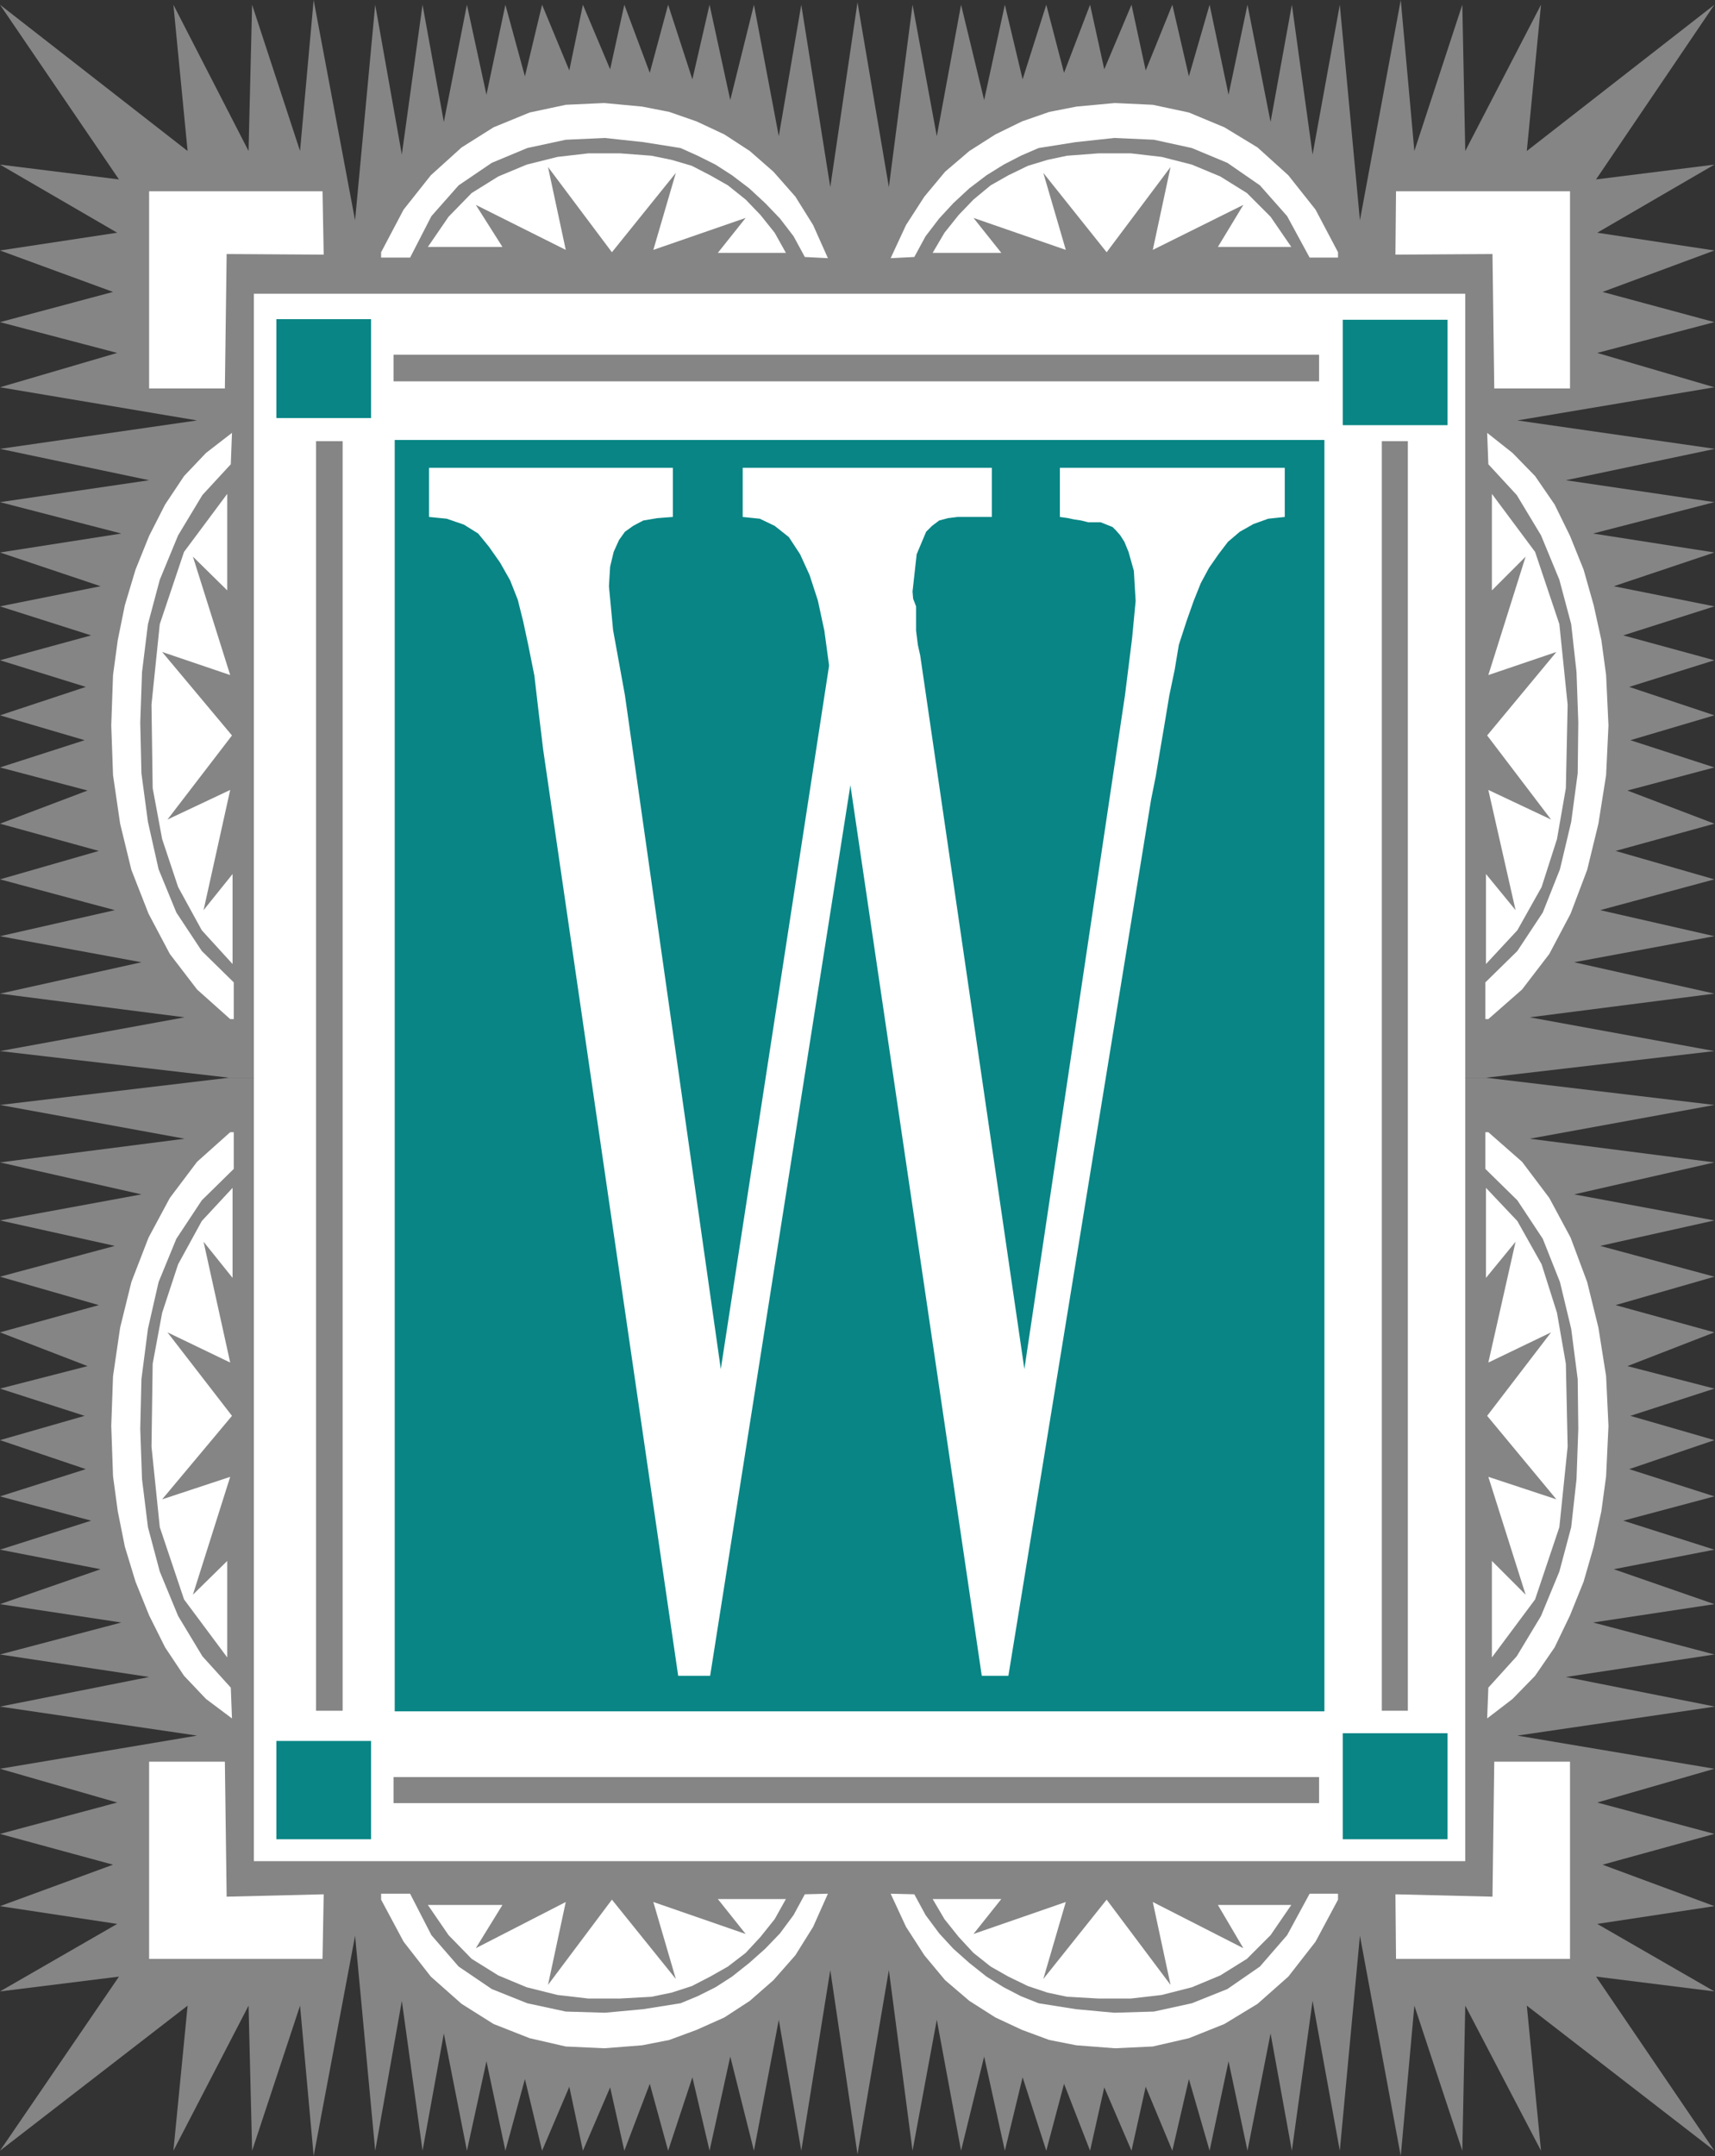
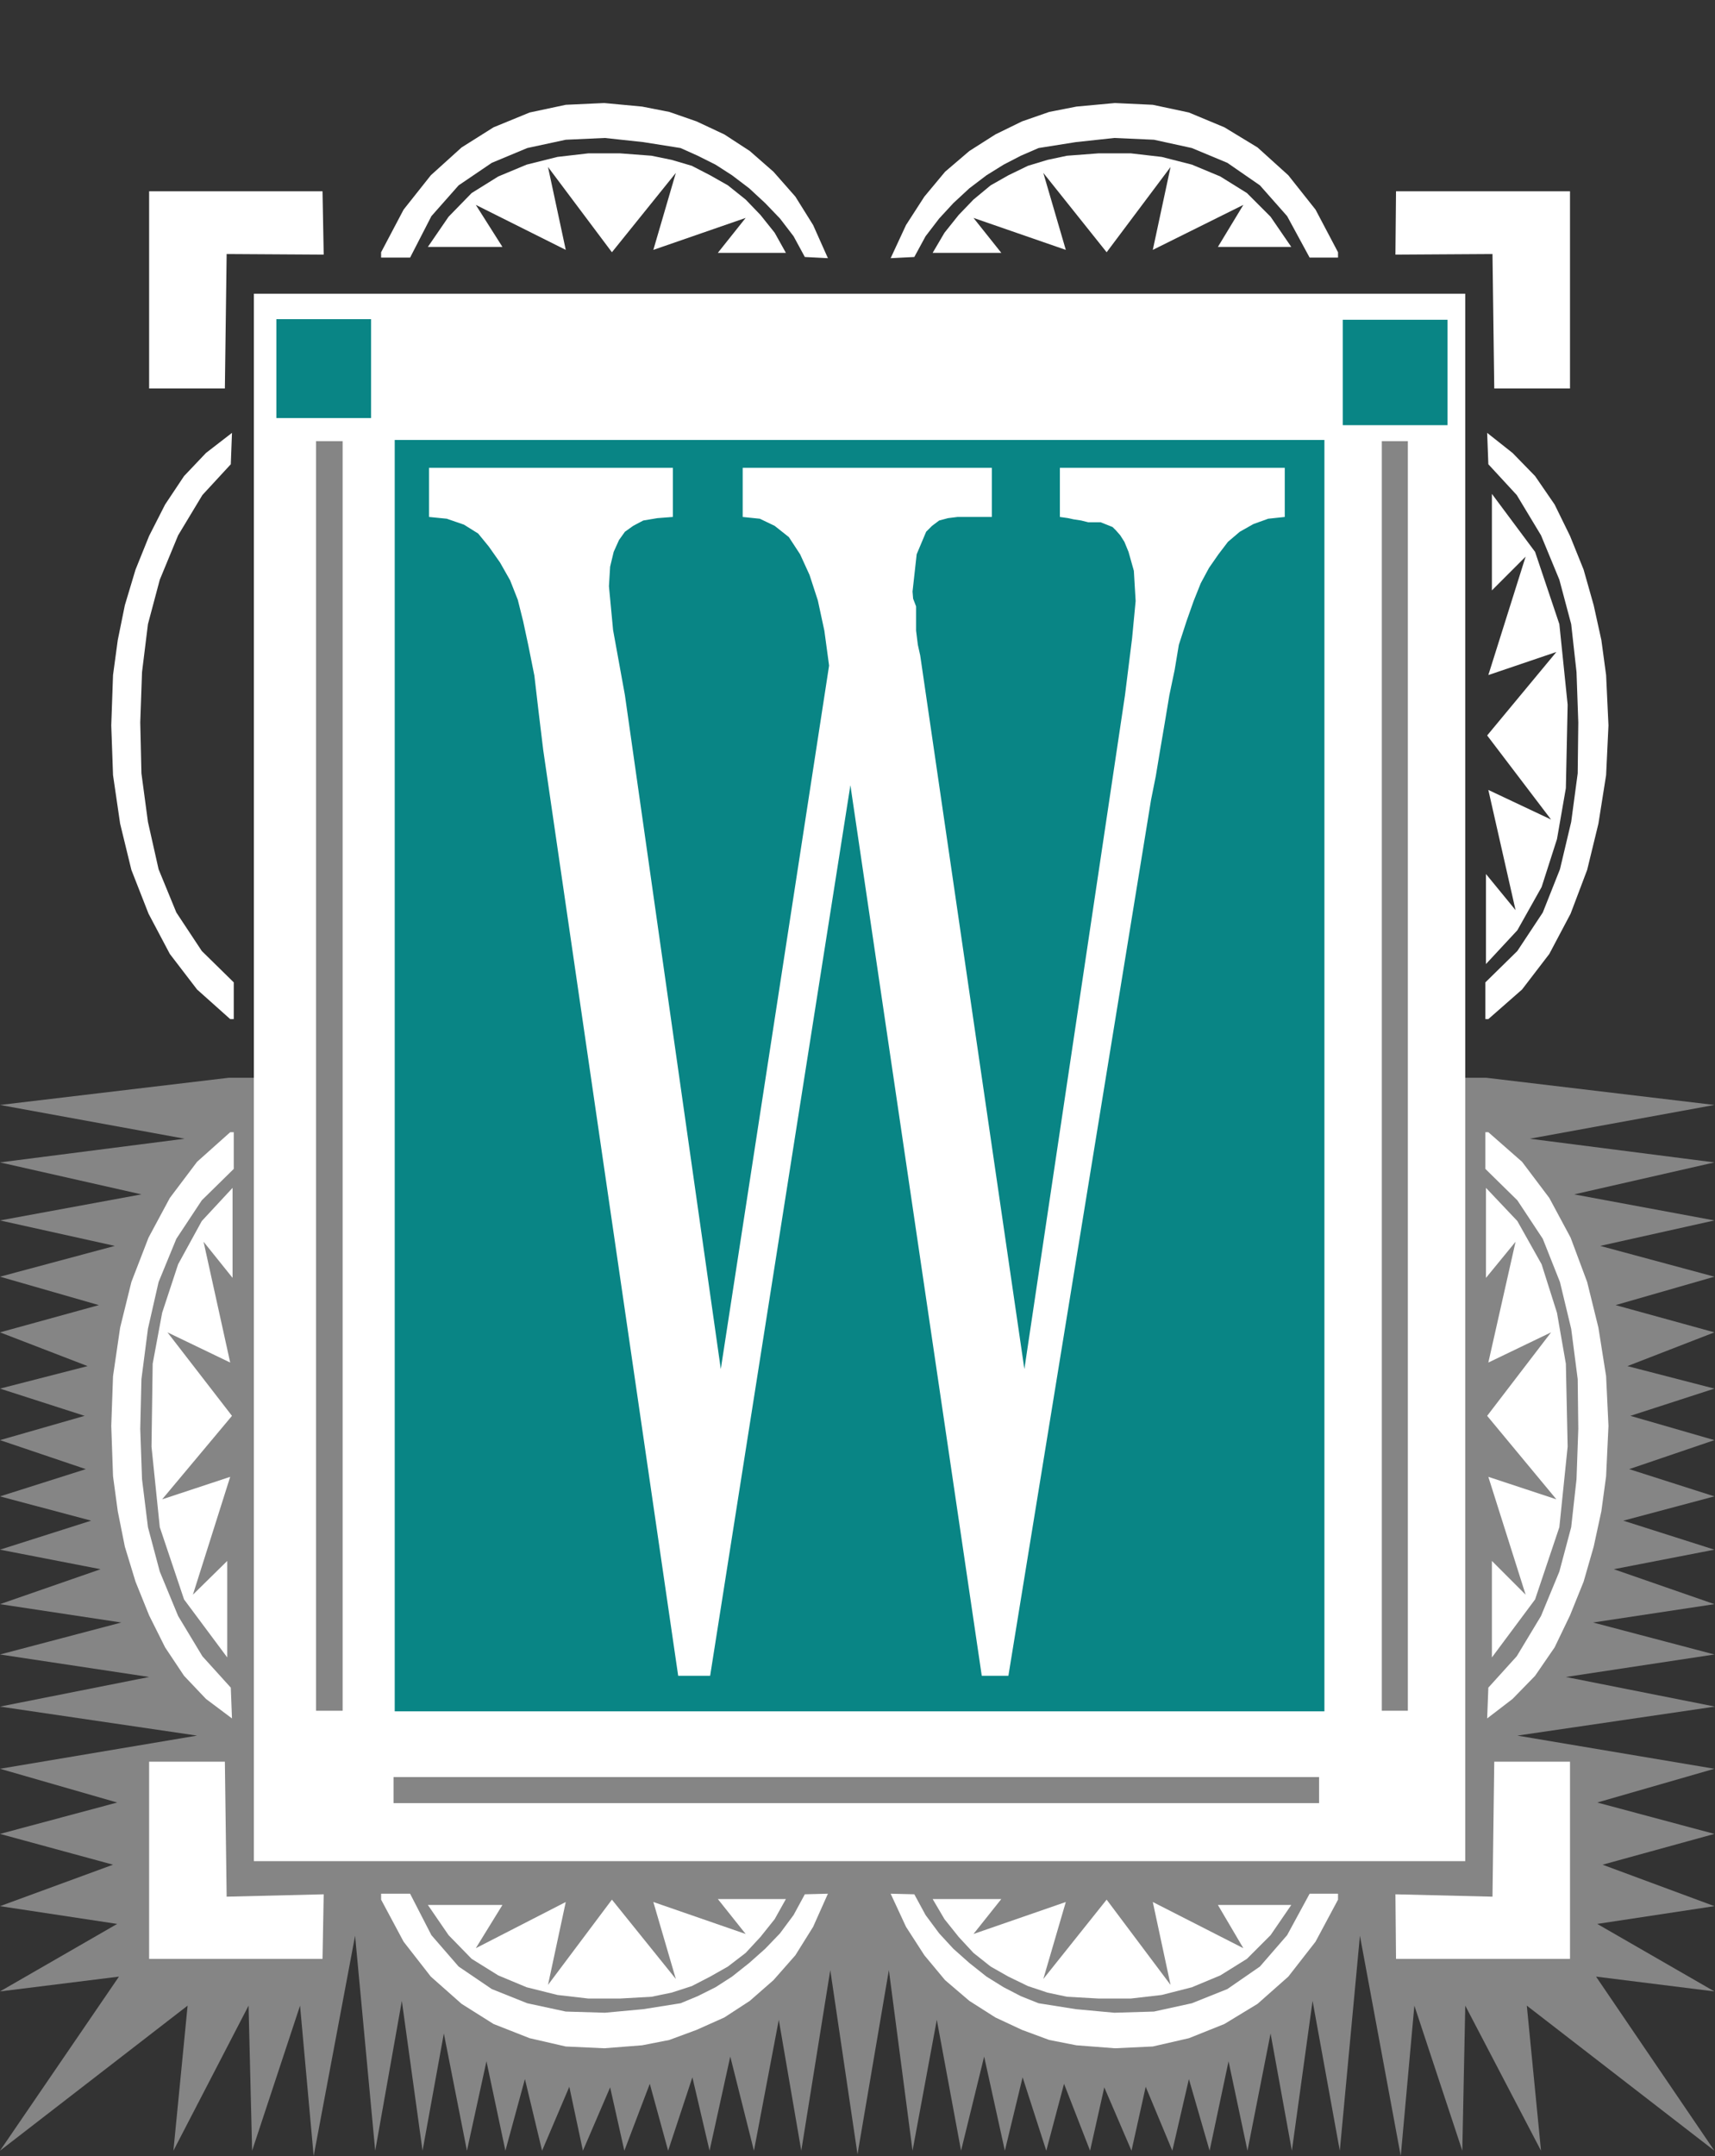
<svg xmlns="http://www.w3.org/2000/svg" xmlns:ns1="http://sodipodi.sourceforge.net/DTD/sodipodi-0.dtd" xmlns:ns2="http://www.inkscape.org/namespaces/inkscape" version="1.0" width="123.898mm" height="155.668mm" id="svg33" ns1:docname="Framed W.wmf">
  <rect width="100%" height="100%" fill="#333333" stroke="none" />
  <ns1:namedview id="namedview33" pagecolor="#ffffff" bordercolor="#000000" borderopacity="0.25" ns2:showpageshadow="2" ns2:pageopacity="0.0" ns2:pagecheckerboard="0" ns2:deskcolor="#d1d1d1" ns2:document-units="mm" />
  <defs id="defs1">
    <pattern id="WMFhbasepattern" patternUnits="userSpaceOnUse" width="6" height="6" x="0" y="0" />
  </defs>
-   <path style="fill:#858585;fill-opacity:1;fill-rule:evenodd;stroke:none" d="m 405.741,294.096 62.372,-7.272 -50.415,-9.211 50.415,-6.464 -38.296,-8.564 38.296,-7.11 -31.186,-7.11 31.186,-8.403 -26.985,-7.756 26.985,-7.433 -23.753,-9.049 23.753,-6.302 -22.945,-7.433 22.945,-6.787 -23.268,-7.756 23.268,-7.272 -24.884,-6.787 24.884,-7.918 -27.469,-5.494 27.469,-9.211 -33.125,-5.171 33.125,-8.564 -40.558,-5.979 40.719,-8.564 -53.969,-7.756 53.808,-9.049 L 436.119,96.308 468.112,87.906 437.573,79.664 468.112,68.353 436.119,63.505 468.112,44.922 435.795,48.962 468.112,1.293 416.89,41.206 420.768,1.293 400.085,41.206 399.277,1.293 386.189,41.206 382.472,0 371.323,60.112 365.829,1.293 358.396,42.175 352.741,1.293 346.924,33.288 340.622,1.293 l -5.171,24.562 -5.171,-24.562 -5.655,19.553 -4.524,-19.553 -7.271,17.937 -3.878,-17.937 -7.433,17.613 -3.878,-17.613 -7.11,18.583 -4.848,-18.583 -6.463,20.36 -4.848,-20.36 -5.655,26.016 -6.302,-26.016 -6.625,35.873 -6.625,-35.873 -6.463,49.77 L 234.137,0.646 226.704,51.063 218.786,1.293 212.646,37.166 205.86,1.293 199.396,27.309 193.741,1.293 189.055,21.653 182.43,1.293 177.421,19.876 170.472,1.293 166.594,18.906 159.161,1.293 155.445,19.229 148.012,1.293 143.326,20.845 137.994,1.293 132.823,25.855 127.491,1.293 121.189,33.288 115.372,1.293 109.716,42.175 102.445,1.293 96.951,60.112 85.64,0 81.924,41.206 68.835,1.293 67.866,41.206 47.344,1.293 51.223,41.206 0,1.293 32.479,48.962 0,44.922 31.994,63.505 0,68.353 30.863,79.664 0,87.906 31.994,96.308 0,105.681 53.808,114.73 0,122.486 40.719,131.05 0,137.029 33.125,145.594 0,150.765 27.469,159.975 0,165.469 24.884,173.387 0,180.174 23.43,187.446 0,195.202 23.107,201.989 0,209.422 23.915,215.724 0,224.773 26.985,232.206 0,239.963 31.348,248.366 0,255.476 38.619,262.586 0,271.15 50.415,277.614 0,286.824 l 62.533,7.272 z" id="path1" />
  <path style="fill:#858585;fill-opacity:1;fill-rule:evenodd;stroke:none" d="m 405.741,294.096 62.372,7.433 -50.415,9.211 50.415,6.464 -38.296,8.726 38.296,7.11 -31.186,6.948 31.186,8.403 -26.985,7.756 26.985,7.433 -23.753,9.211 23.753,6.14 -22.945,7.433 22.945,6.625 -23.268,7.918 23.268,7.433 -24.884,6.625 24.884,7.918 -27.469,5.332 27.469,9.534 -33.125,5.009 33.125,8.726 -40.558,6.14 40.719,8.08 -53.969,7.918 53.808,9.049 -31.994,9.211 31.994,8.564 -30.54,8.403 30.54,11.311 -31.994,4.848 31.994,18.421 -32.317,-4.04 32.317,47.508 -51.223,-39.59 3.878,39.59 -20.683,-39.59 -0.808,39.59 -13.088,-39.59 -3.716,41.044 -11.149,-60.112 -5.494,58.658 -7.433,-40.883 -5.655,40.883 -5.817,-31.995 -6.302,31.995 -5.171,-24.4 -5.171,24.4 -5.655,-19.553 -4.524,19.553 -7.271,-17.452 -3.878,17.452 -7.433,-17.29 -3.878,17.29 -7.11,-18.26 -4.848,18.26 -6.463,-20.037 -4.848,20.037 -5.655,-25.693 -6.302,25.693 -6.625,-35.712 -6.625,35.712 -6.463,-49.285 -8.564,50.255 -7.433,-50.255 -7.918,49.285 -6.14,-35.712 -6.787,35.712 -6.463,-25.693 -5.655,25.693 -4.686,-20.037 -6.625,20.037 -5.009,-18.26 -6.948,18.26 -3.878,-17.29 -7.433,17.29 -3.716,-17.452 -7.433,17.452 -4.686,-19.553 -5.332,19.553 -5.171,-24.4 -5.332,24.4 -6.302,-31.995 -5.817,31.995 -5.655,-40.883 -7.271,40.883 -5.494,-58.658 -11.311,60.112 -3.716,-41.044 -13.088,39.59 -0.97,-39.59 -20.521,39.59 3.878,-39.59 L 0,586.899 32.479,539.391 0,543.431 31.994,525.01 0,520.162 30.863,508.85 0,500.448 31.994,491.883 0,482.673 53.808,473.624 0,465.706 40.719,457.626 0,451.486 33.125,442.76 0,437.75 27.469,428.216 0,422.884 24.884,414.966 0,408.341 23.43,400.908 0,392.99 23.107,386.364 0,378.931 23.915,372.791 0,363.58 26.985,356.147 0,348.39 31.348,339.988 0,333.039 38.619,325.929 0,317.203 50.415,310.74 0,301.529 62.533,294.096 Z" id="path2" />
  <path style="fill:#ffffff;fill-opacity:1;fill-rule:evenodd;stroke:none" d="M 400.085,80.149 H 69.32 V 507.881 H 400.085 Z" id="path3" />
  <path style="fill:#098585;fill-opacity:1;fill-rule:evenodd;stroke:none" d="M 107.777,466.998 H 361.628 V 120.062 H 107.777 Z" id="path4" />
  <path style="fill:#098585;fill-opacity:1;fill-rule:evenodd;stroke:none" d="M 75.46,87.098 H 101.314 V 114.083 H 75.46 Z" id="path5" />
  <path style="fill:#ffffff;fill-opacity:1;fill-rule:evenodd;stroke:none" d="m 30.863,184.214 -0.485,13.735 0.485,13.574 1.939,13.25 3.07,12.604 4.686,11.958 5.817,10.988 7.433,9.695 9.049,8.08 h 0.97 v -10.019 l -8.726,-8.564 -6.948,-10.503 -4.848,-11.796 -2.909,-12.927 -1.777,-13.25 -0.323,-13.897 0.485,-13.735 1.616,-13.089 3.232,-12.119 5.009,-12.119 6.625,-10.988 7.756,-8.403 0.323,-8.564 -7.11,5.494 -5.979,6.302 -5.171,7.756 -4.363,8.564 -3.716,9.211 -2.909,9.695 -1.939,9.534 z" id="path6" />
  <path style="fill:#ffffff;fill-opacity:1;fill-rule:evenodd;stroke:none" d="m 175.32,29.086 -10.341,-0.97 -10.503,0.485 -9.857,2.101 -9.857,4.04 -8.726,5.494 -8.402,7.595 -7.433,9.372 -6.14,11.635 v 1.454 h 7.918 l 5.817,-11.311 7.433,-8.403 9.049,-6.14 9.695,-4.04 10.503,-2.262 10.665,-0.485 10.503,1.131 10.18,1.616 4.686,2.101 4.848,2.424 4.524,2.909 4.686,3.555 4.363,4.04 4.04,4.201 3.716,4.848 3.07,5.656 6.302,0.323 -4.04,-9.049 -4.848,-7.756 -5.979,-6.787 -6.463,-5.656 -6.948,-4.525 -7.595,-3.555 -7.433,-2.585 z" id="path7" />
  <path style="fill:#ffffff;fill-opacity:1;fill-rule:evenodd;stroke:none" d="m 177.905,42.498 5.494,1.131 5.494,1.616 5.009,2.585 4.848,2.747 4.848,3.878 4.04,4.201 3.878,4.848 3.07,5.494 h -18.582 l 7.595,-9.534 -25.207,8.726 6.14,-21.007 -17.451,21.653 -17.451,-23.269 4.848,22.623 -24.561,-12.281 7.271,11.473 h -20.36 l 5.655,-8.241 6.302,-6.464 7.271,-4.525 7.756,-3.232 8.402,-2.101 8.402,-0.97 h 8.726 z" id="path8" />
-   <path style="fill:#ffffff;fill-opacity:1;fill-rule:evenodd;stroke:none" d="m 41.689,215.078 2.585,13.897 4.363,13.089 6.463,11.796 8.402,9.211 v -24.562 l -7.918,9.857 7.271,-32.803 -17.128,8.08 17.613,-22.946 -19.067,-22.784 18.582,6.302 -10.18,-32.318 9.372,9.211 v -26.339 l -11.796,15.836 -6.625,19.714 -2.262,21.976 z" id="path9" />
  <path style="fill:#ffffff;fill-opacity:1;fill-rule:evenodd;stroke:none" d="m 40.719,52.194 h 47.344 l 0.323,17.29 -26.5,-0.162 -0.485,36.681 H 40.719 Z" id="path10" />
  <path style="fill:#ffffff;fill-opacity:1;fill-rule:evenodd;stroke:none" d="m 30.863,402.847 -0.485,-13.735 0.485,-13.574 1.939,-13.25 3.07,-12.443 4.686,-12.119 5.817,-10.827 7.433,-9.857 9.049,-8.08 h 0.97 v 10.019 l -8.726,8.564 -6.948,10.503 -4.848,11.796 -2.909,12.766 -1.777,13.735 -0.323,13.574 0.485,13.735 1.616,13.089 3.232,12.119 5.009,12.119 6.625,10.988 7.756,8.564 0.323,8.403 -7.11,-5.333 -5.979,-6.302 -5.171,-7.756 -4.363,-8.726 -3.716,-9.211 -2.909,-9.534 -1.939,-9.695 z" id="path11" />
  <path style="fill:#ffffff;fill-opacity:1;fill-rule:evenodd;stroke:none" d="m 175.32,558.136 -10.341,0.808 -10.503,-0.485 -9.857,-2.262 -9.857,-3.878 -8.726,-5.494 -8.402,-7.433 -7.433,-9.534 -6.14,-11.473 v -1.616 h 7.918 l 5.817,11.311 7.433,8.564 9.049,6.14 9.695,3.878 10.503,2.262 10.665,0.323 10.503,-0.97 10.18,-1.616 4.686,-1.939 4.848,-2.424 4.524,-2.909 4.686,-3.717 4.363,-3.878 4.04,-4.201 3.716,-5.009 3.07,-5.656 6.302,-0.162 -4.04,9.049 -4.848,7.756 -5.979,6.787 -6.463,5.656 -6.948,4.525 -7.595,3.393 -7.433,2.747 z" id="path12" />
  <path style="fill:#ffffff;fill-opacity:1;fill-rule:evenodd;stroke:none" d="m 177.905,544.885 5.494,-1.131 5.494,-1.778 5.009,-2.585 4.848,-2.747 4.848,-3.717 4.04,-4.363 3.878,-4.848 3.07,-5.494 h -18.582 l 7.595,9.534 -25.207,-8.726 6.14,21.007 -17.451,-21.653 -17.451,23.269 4.848,-22.623 -24.561,12.604 7.271,-11.796 h -20.36 l 5.655,8.241 6.302,6.464 7.271,4.525 7.756,3.232 8.402,2.101 8.402,0.97 h 8.726 z" id="path13" />
  <path style="fill:#ffffff;fill-opacity:1;fill-rule:evenodd;stroke:none" d="m 41.689,372.144 2.585,-13.897 4.363,-13.25 6.463,-11.796 8.402,-9.049 v 24.562 l -7.918,-9.857 7.271,32.965 -17.128,-8.241 17.613,22.784 -19.067,22.784 18.582,-6.14 -10.18,32.157 9.372,-9.211 v 26.339 L 50.253,436.458 43.628,416.743 41.366,394.767 Z" id="path14" />
  <path style="fill:#ffffff;fill-opacity:1;fill-rule:evenodd;stroke:none" d="m 40.719,534.543 h 47.344 l 0.323,-17.613 -26.5,0.646 -0.485,-36.843 H 40.719 Z" id="path15" />
  <path style="fill:#ffffff;fill-opacity:1;fill-rule:evenodd;stroke:none" d="m 438.542,184.214 0.646,13.735 -0.646,13.574 -2.101,13.25 -3.07,12.604 -4.524,11.958 -5.817,10.988 -7.433,9.695 -9.21,8.08 h -0.808 v -10.019 l 8.726,-8.564 6.948,-10.503 4.686,-11.796 3.07,-12.927 1.777,-13.25 0.162,-13.897 -0.485,-13.735 -1.454,-13.089 -3.232,-12.119 -5.009,-12.119 -6.625,-10.988 -7.756,-8.403 -0.323,-8.564 6.948,5.494 6.14,6.302 5.332,7.756 4.201,8.564 3.716,9.211 2.747,9.695 2.101,9.534 z" id="path16" />
  <path style="fill:#ffffff;fill-opacity:1;fill-rule:evenodd;stroke:none" d="m 293.924,29.086 10.503,-0.97 10.341,0.485 9.857,2.101 9.695,4.04 9.049,5.494 8.402,7.595 7.433,9.372 6.14,11.635 v 1.454 h -7.756 l -6.14,-11.311 -7.433,-8.403 -8.887,-6.14 -9.695,-4.04 -10.341,-2.262 -10.826,-0.485 -10.503,1.131 -10.18,1.616 -4.848,2.101 -4.686,2.424 -4.686,2.909 -4.686,3.555 -4.363,4.04 -3.878,4.201 -3.716,4.848 -3.07,5.656 -6.463,0.323 4.201,-9.049 5.009,-7.756 5.655,-6.787 6.625,-5.656 7.11,-4.525 7.271,-3.555 7.433,-2.585 z" id="path17" />
  <path style="fill:#ffffff;fill-opacity:1;fill-rule:evenodd;stroke:none" d="m 291.338,42.498 -5.332,1.131 -5.332,1.616 -5.332,2.585 -4.848,2.747 -4.686,3.878 -4.04,4.201 -3.878,4.848 -3.232,5.494 h 18.744 l -7.595,-9.534 25.207,8.726 -6.14,-21.007 17.29,21.653 17.451,-23.269 -4.848,22.623 24.723,-12.281 -6.948,11.473 h 20.037 l -5.655,-8.241 -6.463,-6.464 -7.271,-4.525 -7.756,-3.232 -8.241,-2.101 -8.402,-0.97 h -8.887 z" id="path18" />
  <path style="fill:#ffffff;fill-opacity:1;fill-rule:evenodd;stroke:none" d="m 427.555,215.078 -2.424,13.897 -4.201,13.089 -6.625,11.796 -8.564,9.211 v -24.562 l 8.079,9.857 -7.433,-32.803 17.128,8.08 -17.451,-22.946 18.905,-22.784 -18.582,6.302 10.18,-32.318 -9.21,9.211 v -26.339 l 11.796,15.836 6.625,19.714 2.262,21.976 z" id="path19" />
  <path style="fill:#ffffff;fill-opacity:1;fill-rule:evenodd;stroke:none" d="m 428.686,52.194 h -47.506 l -0.162,17.29 26.5,-0.162 0.485,36.681 h 20.683 z" id="path20" />
  <path style="fill:#ffffff;fill-opacity:1;fill-rule:evenodd;stroke:none" d="m 438.542,402.847 0.646,-13.735 -0.646,-13.574 -2.101,-13.25 -3.07,-12.443 -4.524,-12.119 -5.817,-10.827 -7.433,-9.857 -9.21,-8.08 h -0.808 v 10.019 l 8.726,8.564 6.948,10.503 4.686,11.796 3.07,12.766 1.777,13.735 0.162,13.574 -0.485,13.735 -1.454,13.089 -3.232,12.119 -5.009,12.119 -6.625,10.988 -7.756,8.564 -0.323,8.403 6.948,-5.333 6.14,-6.302 5.332,-7.756 4.201,-8.726 3.716,-9.211 2.747,-9.534 2.101,-9.695 z" id="path21" />
  <path style="fill:#ffffff;fill-opacity:1;fill-rule:evenodd;stroke:none" d="m 293.924,558.136 10.503,0.808 10.341,-0.485 9.857,-2.262 9.695,-3.878 9.049,-5.494 8.402,-7.433 7.433,-9.534 6.14,-11.473 v -1.616 h -7.756 l -6.14,11.311 -7.433,8.564 -8.887,6.14 -9.695,3.878 -10.341,2.262 -10.826,0.323 -10.503,-0.97 -10.18,-1.616 -4.848,-1.939 -4.686,-2.424 -4.686,-2.909 -4.686,-3.717 -4.363,-3.878 -3.878,-4.201 -3.716,-5.009 -3.07,-5.656 -6.463,-0.162 4.201,9.049 5.009,7.756 5.655,6.787 6.625,5.656 7.11,4.525 7.271,3.393 7.433,2.747 z" id="path22" />
  <path style="fill:#ffffff;fill-opacity:1;fill-rule:evenodd;stroke:none" d="m 291.338,544.885 -5.332,-1.131 -5.332,-1.778 -5.332,-2.585 -4.848,-2.747 -4.686,-3.717 -4.04,-4.363 -3.878,-4.848 -3.232,-5.494 h 18.744 l -7.595,9.534 25.207,-8.726 -6.14,21.007 17.29,-21.653 17.451,23.269 -4.848,-22.623 24.723,12.604 -6.948,-11.796 h 20.037 l -5.655,8.241 -6.463,6.464 -7.271,4.525 -7.756,3.232 -8.241,2.101 -8.402,0.97 h -8.887 z" id="path23" />
  <path style="fill:#ffffff;fill-opacity:1;fill-rule:evenodd;stroke:none" d="m 427.555,372.144 -2.424,-13.897 -4.201,-13.25 -6.625,-11.796 -8.564,-9.049 v 24.562 l 8.079,-9.857 -7.433,32.965 17.128,-8.241 -17.451,22.784 18.905,22.784 -18.582,-6.14 10.18,32.157 -9.21,-9.211 v 26.339 l 11.796,-15.836 6.625,-19.714 2.262,-21.976 z" id="path24" />
  <path style="fill:#ffffff;fill-opacity:1;fill-rule:evenodd;stroke:none" d="m 428.686,534.543 h -47.506 l -0.162,-17.613 26.5,0.646 0.485,-36.843 h 20.683 z" id="path25" />
-   <path style="fill:#098585;fill-opacity:1;fill-rule:evenodd;stroke:none" d="m 75.46,475.078 h 25.854 v 26.824 H 75.46 Z" id="path26" />
  <path style="fill:#098585;fill-opacity:1;fill-rule:evenodd;stroke:none" d="m 366.637,87.259 h 28.601 v 28.763 h -28.601 z" id="path27" />
-   <path style="fill:#098585;fill-opacity:1;fill-rule:evenodd;stroke:none" d="m 366.637,472.977 h 28.601 v 28.925 h -28.601 z" id="path28" />
  <path style="fill:#858585;fill-opacity:1;fill-rule:evenodd;stroke:none" d="m 107.454,492.045 v -7.11 h 252.719 v 7.11 z" id="path29" />
-   <path style="fill:#858585;fill-opacity:1;fill-rule:evenodd;stroke:none" d="m 107.454,104.065 v -7.272 h 252.719 v 7.272 z" id="path30" />
  <path style="fill:#858585;fill-opacity:1;fill-rule:evenodd;stroke:none" d="m 377.302,120.385 h 7.11 v 346.451 h -7.11 z" id="path31" />
  <path style="fill:#858585;fill-opacity:1;fill-rule:evenodd;stroke:none" d="M 86.287,120.385 H 93.558 V 466.837 H 86.287 Z" id="path32" />
  <path style="fill:#ffffff;fill-opacity:1;fill-rule:evenodd;stroke:none" d="m 232.198,214.27 -38.296,243.033 h -8.726 l -36.841,-252.567 -1.293,-10.665 -1.131,-9.695 -1.616,-8.08 -1.454,-6.787 -1.454,-5.817 -2.101,-5.332 -2.747,-4.848 -3.07,-4.363 -2.909,-3.555 -3.878,-2.424 -4.686,-1.616 -4.848,-0.485 v -13.412 h 66.573 v 13.412 l -4.201,0.323 -3.878,0.646 -2.747,1.454 -2.262,1.616 -1.616,2.262 -1.454,3.232 -0.97,4.04 -0.323,5.333 1.131,11.958 3.232,17.775 26.177,183.891 29.57,-191.97 -1.293,-9.534 -1.777,-8.241 -2.262,-6.948 -2.585,-5.656 -3.07,-4.686 -3.878,-3.07 -4.04,-1.939 -4.686,-0.485 v -13.412 h 68.027 v 13.412 h -9.372 l -2.585,0.323 -2.424,0.646 -1.939,1.454 -1.616,1.616 -2.585,6.14 -1.131,10.18 0.162,1.939 0.808,2.101 v 1.616 5.009 l 0.485,3.878 0.646,2.909 28.439,194.717 27.47,-183.891 1.939,-15.513 0.97,-10.18 -0.485,-8.241 -1.454,-5.171 -1.131,-2.747 -1.131,-1.778 -1.131,-1.293 -0.97,-0.97 -1.616,-0.646 -1.616,-0.646 h -1.616 -1.777 l -1.939,-0.485 -2.101,-0.323 -1.454,-0.323 -2.262,-0.323 v -13.412 h 61.402 v 13.412 l -4.524,0.485 -4.04,1.454 -3.716,2.101 -3.232,2.747 -2.585,3.393 -2.585,3.717 -2.262,4.201 -1.939,4.848 -1.939,5.494 -2.101,6.464 -1.131,6.787 -1.454,6.948 -1.293,7.756 -1.293,7.595 -1.131,6.787 -1.293,6.464 -38.942,238.993 h -7.271 z" id="path33" />
</svg>